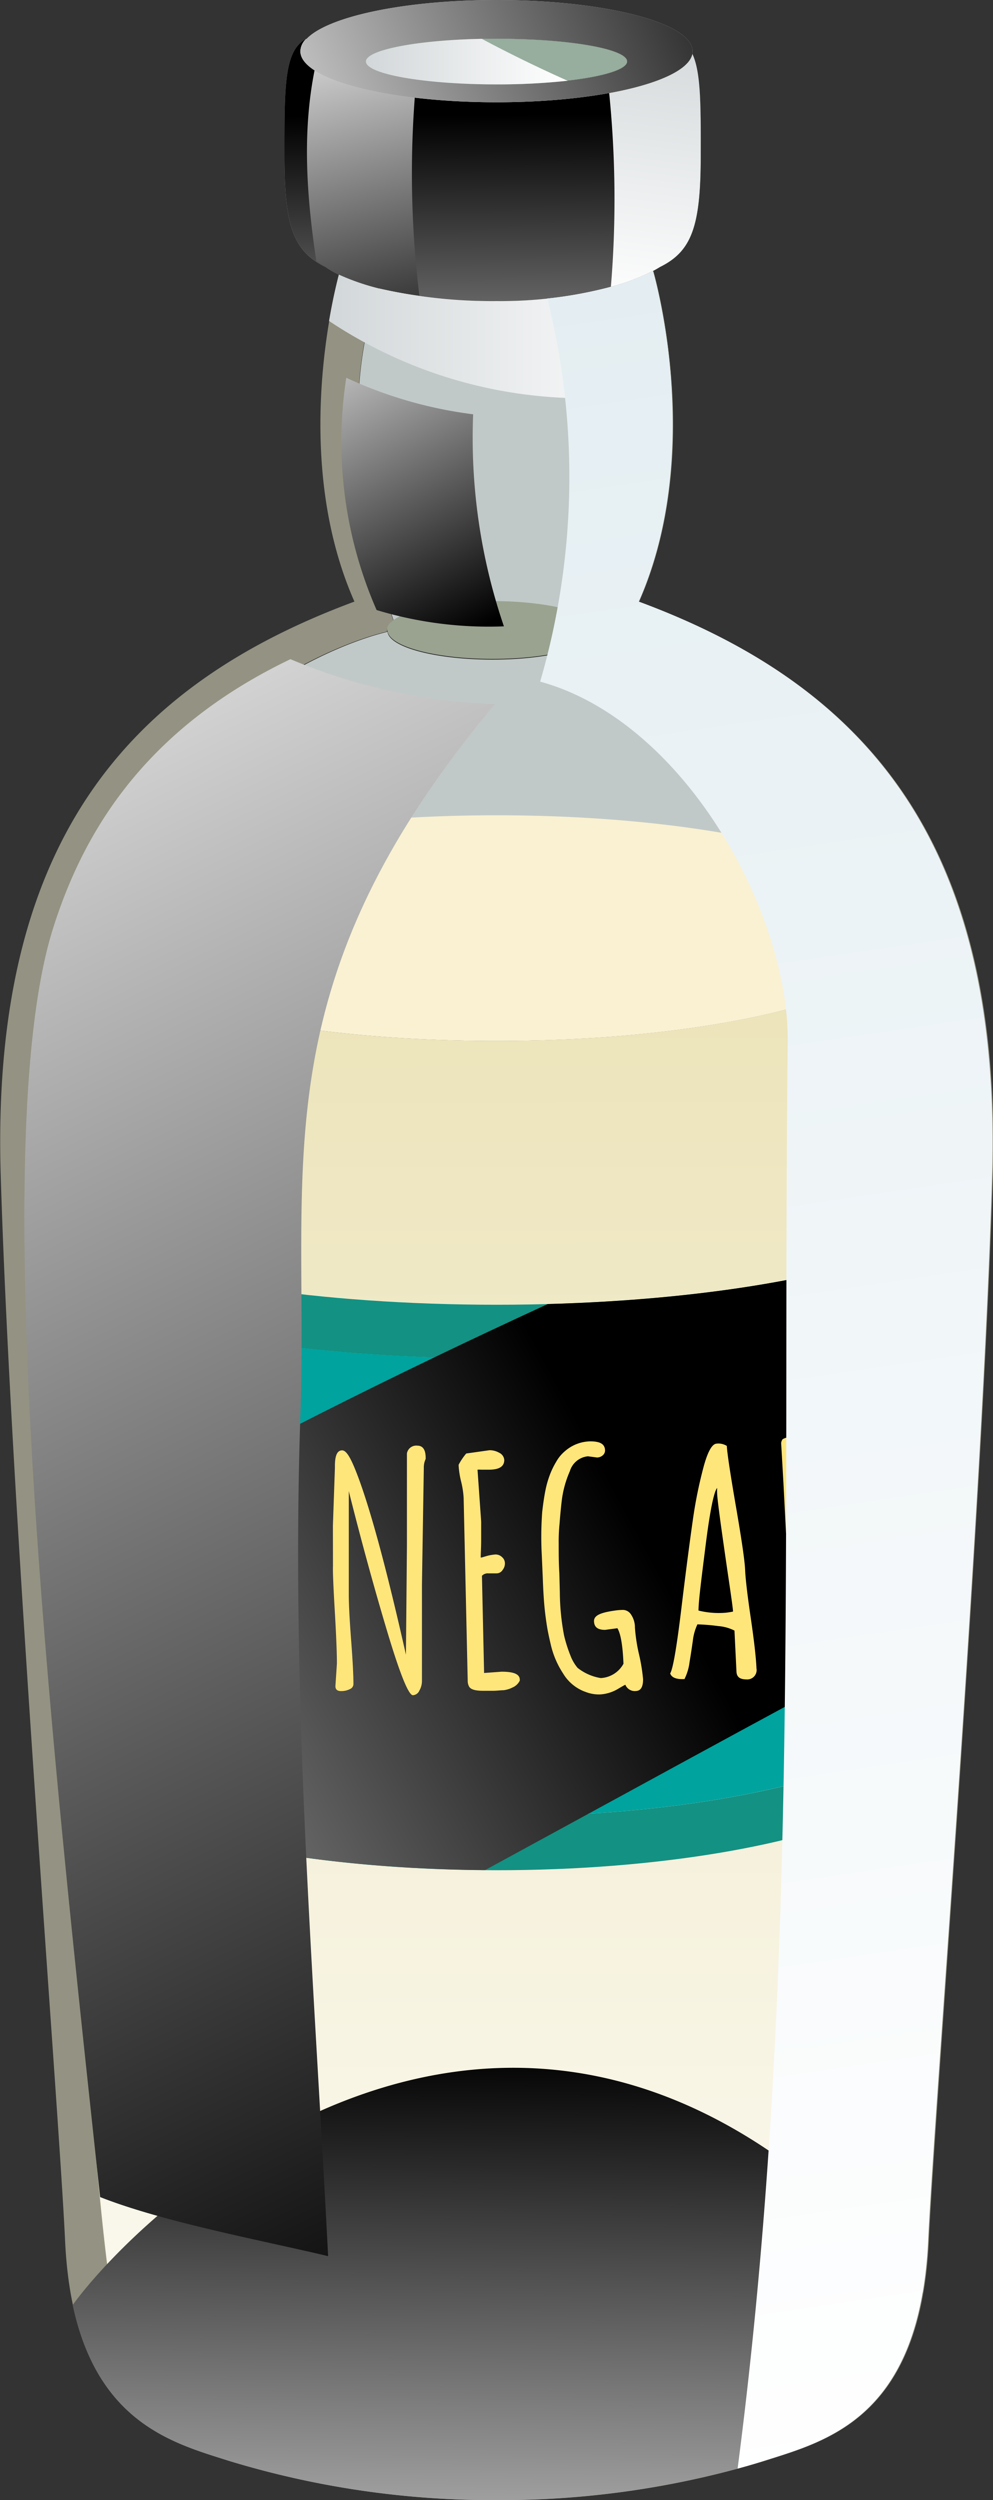
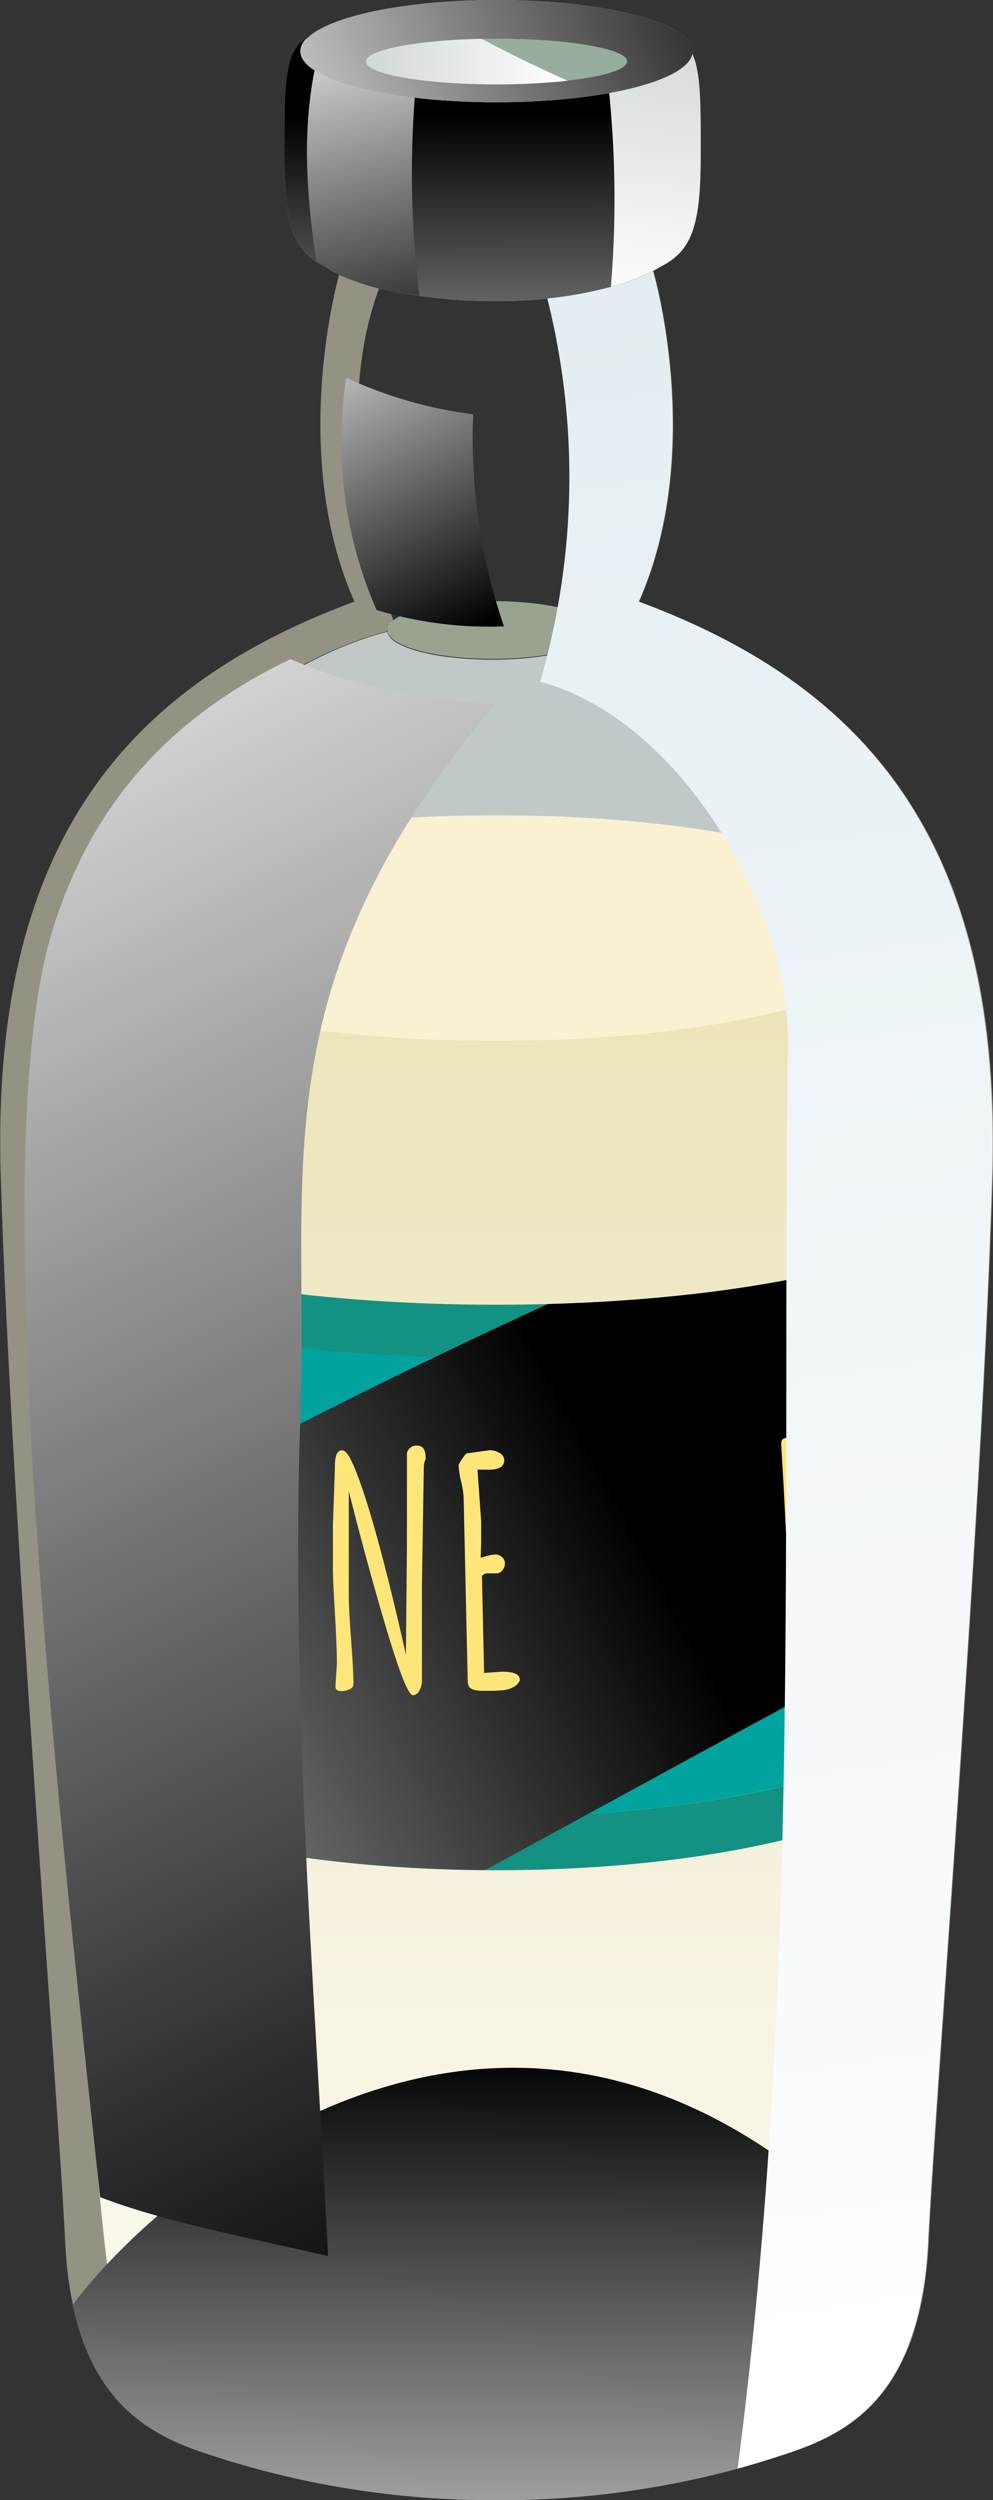
<svg xmlns="http://www.w3.org/2000/svg" xmlns:xlink="http://www.w3.org/1999/xlink" viewBox="0 0 138.85 349.58">
  <rect x="0" y="0" width="138.85" height="349.58" fill="#333333" stroke="none" />
  <defs>
    <style>
      .cls-1 {
        isolation: isolate;
      }

      .cls-2 {
        fill: #949282;
      }

      .cls-3 {
        fill: #e8e2c8;
      }

      .cls-4 {
        fill: #f9f1d2;
      }

      .cls-5 {
        fill: #ccc4a3;
      }

      .cls-13, .cls-16, .cls-18, .cls-25, .cls-6, .cls-7 {
        mix-blend-mode: multiply;
      }

      .cls-6 {
        fill: url(#linear-gradient);
      }

      .cls-7 {
        fill: url(#linear-gradient-2);
      }

      .cls-11, .cls-12, .cls-15, .cls-21, .cls-23, .cls-24, .cls-8 {
        mix-blend-mode: screen;
      }

      .cls-8 {
        fill: url(#linear-gradient-3);
      }

      .cls-9 {
        fill: #c1c9c8;
      }

      .cls-10 {
        fill: #9aa390;
      }

      .cls-11 {
        fill: url(#linear-gradient-4);
      }

      .cls-12 {
        fill: url(#linear-gradient-5);
      }

      .cls-13 {
        fill: url(#linear-gradient-6);
      }

      .cls-14 {
        fill: #b7bfb0;
      }

      .cls-15 {
        fill: url(#linear-gradient-7);
      }

      .cls-16 {
        fill: url(#linear-gradient-8);
      }

      .cls-17 {
        fill: #97ad9d;
      }

      .cls-18 {
        fill: url(#linear-gradient-9);
      }

      .cls-19 {
        fill: #139183;
      }

      .cls-20 {
        fill: #00a39e;
      }

      .cls-21 {
        fill: url(#linear-gradient-10);
      }

      .cls-22 {
        fill: #ffe67b;
      }

      .cls-23 {
        fill: url(#linear-gradient-11);
      }

      .cls-24 {
        fill: url(#linear-gradient-12);
      }

      .cls-25 {
        fill: url(#linear-gradient-13);
      }
    </style>
    <linearGradient id="linear-gradient" x1="70.15" y1="301.97" x2="68.89" y2="343.13" gradientUnits="userSpaceOnUse">
      <stop offset="0" stop-color="#ebe2b5" />
      <stop offset="1" stop-color="#fff" />
    </linearGradient>
    <linearGradient id="linear-gradient-2" x1="69.19" y1="122.71" x2="69.68" y2="383.29" xlink:href="#linear-gradient" />
    <linearGradient id="linear-gradient-3" x1="68.91" y1="387.88" x2="70.09" y2="273.76" gradientUnits="userSpaceOnUse">
      <stop offset="0" stop-color="#fff" />
      <stop offset="0.89" />
    </linearGradient>
    <linearGradient id="linear-gradient-4" x1="69.25" y1="83.65" x2="68.88" y2="16.03" gradientUnits="userSpaceOnUse">
      <stop offset="0" stop-color="#fff" />
      <stop offset="1" />
    </linearGradient>
    <linearGradient id="linear-gradient-5" x1="43.91" y1="-3.18" x2="58.77" y2="55.53" xlink:href="#linear-gradient-4" />
    <linearGradient id="linear-gradient-6" x1="93.71" y1="2.82" x2="88.51" y2="43.69" gradientUnits="userSpaceOnUse">
      <stop offset="0" stop-color="#d2d7d9" />
      <stop offset="1" stop-color="#fff" />
    </linearGradient>
    <linearGradient id="linear-gradient-7" x1="23.94" y1="27.27" x2="110.51" y2="-11" xlink:href="#linear-gradient-4" />
    <linearGradient id="linear-gradient-8" x1="46.04" y1="46.78" x2="93.9" y2="46.78" xlink:href="#linear-gradient-6" />
    <linearGradient id="linear-gradient-9" x1="51.16" y1="8.62" x2="79.37" y2="8.62" xlink:href="#linear-gradient-6" />
    <linearGradient id="linear-gradient-10" x1="-53.06" y1="288.5" x2="88.13" y2="212.21" xlink:href="#linear-gradient-4" />
    <linearGradient id="linear-gradient-11" x1="41.91" y1="38.21" x2="67.69" y2="87.42" xlink:href="#linear-gradient-4" />
    <linearGradient id="linear-gradient-12" x1="-22.92" y1="69.66" x2="95.97" y2="314.89" xlink:href="#linear-gradient-4" />
    <linearGradient id="linear-gradient-13" x1="90.13" y1="38.07" x2="135.7" y2="347.19" gradientUnits="userSpaceOnUse">
      <stop offset="0" stop-color="#e4eef2" />
      <stop offset="1" stop-color="#fff" />
    </linearGradient>
  </defs>
  <g class="cls-1">
    <g id="Calque_2" data-name="Calque 2">
      <g id="Layer_1" data-name="Layer 1">
        <g>
          <g>
            <path class="cls-2" d="M17.48,326c7.14,13.52,31.36,18,51.43,18.16h.71c20.36-.12,45-4.76,51.75-18.73a17.68,17.68,0,0,0,1.51-4.61c3.21-17.71,10-130.12,10-158.45,0-13-1.61-23.84-4.79-33a4.75,4.75,0,0,0-.86-2.34s0,0,0-.06a60.34,60.34,0,0,0-16.82-24c-13-11.44-24.26-14.32-26.78-14.83a1.19,1.19,0,0,0-.3-.77c1.52-4.16,9.42-27.62,2.23-47l-.06-.24a29.54,29.54,0,0,0,5.86-2.2c.44,1.45,7.1,25.65-2,46.22,31.84,11.8,50.83,33.7,49.46,80.14s-8.08,130.5-8.94,149c-1.16,24.82-14.21,28-23,30.83a126.53,126.53,0,0,1-37.39,5.47,126.38,126.38,0,0,1-37.39-5.47c-8.8-2.8-21.85-6-23-30.83-.86-18.52-7.61-102.63-9-149S17.72,95.92,49.56,84.12C41,64.74,46.4,42.18,47.41,38.4A32.29,32.29,0,0,0,53,40.34c-6.89,18.63.12,41,2,46.42a1.84,1.84,0,0,0-.89,1.4.27.27,0,0,0,0,.15c-3.59.86-14.06,4.16-26,14.65A60.07,60.07,0,0,0,11,128.05c-3.51,9.42-5.27,20.66-5.27,34.27,0,28.33,6.75,140.74,10,158.45A17.43,17.43,0,0,0,17.48,326Z" />
-             <path class="cls-3" d="M132.84,162.32c0,28.33-6.75,140.74-10,158.45a17.68,17.68,0,0,1-1.51,4.61l-.57-.24c-6.39-8-27-13.88-51.36-13.88-25.21,0-46.34,6.24-52,14.69a17.43,17.43,0,0,1-1.81-5.18c-3.24-17.71-10-130.12-10-158.45,0-13.61,1.76-24.85,5.27-34.27l.11.06a4.4,4.4,0,0,0-.29,1.6c0,8.74,26.24,15.85,58.67,15.85s58.65-7.11,58.65-15.85a1.33,1.33,0,0,0,0-.39C131.23,138.48,132.84,149.33,132.84,162.32Z" />
+             <path class="cls-3" d="M132.84,162.32c0,28.33-6.75,140.74-10,158.45a17.68,17.68,0,0,1-1.51,4.61l-.57-.24c-6.39-8-27-13.88-51.36-13.88-25.21,0-46.34,6.24-52,14.69a17.43,17.43,0,0,1-1.81-5.18c-3.24-17.71-10-130.12-10-158.45,0-13.61,1.76-24.85,5.27-34.27l.11.06c0,8.74,26.24,15.85,58.67,15.85s58.65-7.11,58.65-15.85a1.33,1.33,0,0,0,0-.39C131.23,138.48,132.84,149.33,132.84,162.32Z" />
            <path class="cls-4" d="M128.05,129.32a1.33,1.33,0,0,1,0,.39c0,8.74-26.25,15.85-58.65,15.85s-58.67-7.11-58.67-15.85a4.4,4.4,0,0,1,.29-1.6c3-8,28-14.24,58.38-14.24,28.86,0,52.82,5.62,57.72,13,0,0,0,0,0,.06C127.49,127.75,127.75,128.52,128.05,129.32Z" />
            <path class="cls-5" d="M120.8,325.14l.57.24c-6.78,14-31.39,18.61-51.75,18.73h-.71C48.84,344,24.62,339.47,17.48,326c5.62-8.45,26.75-14.69,52-14.69C93.84,311.26,114.41,317.12,120.8,325.14Z" />
            <path class="cls-6" d="M120.8,325.14l.57.24c-6.78,14-31.39,18.61-51.75,18.73h-.71C48.84,344,24.62,339.47,17.48,326c5.62-8.45,26.75-14.69,52-14.69C93.84,311.26,114.41,317.12,120.8,325.14Z" />
            <path class="cls-7" d="M128.05,129.32a1.33,1.33,0,0,1,0,.39c0,8.74-26.25,15.85-58.65,15.85s-58.67-7.11-58.67-15.85a4.4,4.4,0,0,1,.29-1.6l-.11-.06c-3.51,9.42-5.27,20.66-5.27,34.27,0,28.33,6.75,140.74,10,158.45A17.43,17.43,0,0,0,17.48,326c7.14,13.52,31.36,18,51.43,18.16h.71c20.36-.12,45-4.76,51.75-18.73a17.68,17.68,0,0,0,1.51-4.61c3.21-17.71,10-130.12,10-158.45C132.84,149.33,131.23,138.48,128.05,129.32Z" />
            <path class="cls-8" d="M10.16,322.3c3.56,16.64,14.29,19.39,21.89,21.81a126.38,126.38,0,0,0,37.39,5.47,126.53,126.53,0,0,0,37.39-5.47c7.84-2.49,19-5.36,22.21-23.52C75.7,257.2,21.67,306.61,10.16,322.3Z" />
            <path class="cls-9" d="M110.34,103a60.34,60.34,0,0,1,16.82,24c-4.9-7.43-28.86-13-57.72-13-30.41,0-55.38,6.21-58.38,14.24l-.11-.06A60.07,60.07,0,0,1,28.18,103c12-10.49,22.42-13.79,26-14.65.27,2.17,6.75,3.89,14.69,3.89,8.11,0,14.68-1.81,14.68-4v0C86.08,88.64,97.29,91.52,110.34,103Z" />
            <path class="cls-10" d="M91.29,37.9a29.54,29.54,0,0,1-5.86,2.2,60.24,60.24,0,0,1-16,2A71.49,71.49,0,0,1,53,40.34a32.29,32.29,0,0,1-5.62-1.94,13,13,0,0,1-1.87-1.07c-4.49-2.2-5.74-5.7-5.74-15.6s0-14.6,3-16.29A2.48,2.48,0,0,0,42,7.16c0,4,12.28,7.14,27.41,7.14,14.65,0,26.63-3,27.37-6.78C98,10.08,98,14.54,98,21.73c0,9.9-1.25,13.4-5.7,15.6C92,37.51,91.64,37.72,91.29,37.9Z" />
            <path class="cls-11" d="M91.29,37.9a29.54,29.54,0,0,1-5.86,2.2,60.24,60.24,0,0,1-16,2A71.49,71.49,0,0,1,53,40.34a32.29,32.29,0,0,1-5.62-1.94,13,13,0,0,1-1.87-1.07c-4.49-2.2-5.74-5.7-5.74-15.6s0-14.6,3-16.29A2.48,2.48,0,0,0,42,7.16c0,4,12.28,7.14,27.41,7.14,14.65,0,26.63-3,27.37-6.78C98,10.08,98,14.54,98,21.73c0,9.9-1.25,13.4-5.7,15.6C92,37.51,91.64,37.72,91.29,37.9Z" />
            <path class="cls-12" d="M58,13.63c-6.37-.77-11.44-2.15-14-3.87-1.77,8.79-1.12,17.77.23,26.77a11.21,11.21,0,0,0,1.37.8,13,13,0,0,0,1.87,1.07A32.29,32.29,0,0,0,53,40.34c1.7.41,3.63.75,5.64,1A140.29,140.29,0,0,1,58,13.63Z" />
            <path class="cls-13" d="M96.81,7.52c-.44,2.29-5,4.26-11.63,5.48a148.7,148.7,0,0,1,.24,27.1h0a29.54,29.54,0,0,0,5.86-2.2c.35-.18.71-.39,1-.57,4.45-2.2,5.7-5.7,5.7-15.6C98,14.54,98,10.08,96.81,7.52Z" />
            <path class="cls-14" d="M96.81,7.52c-.74,3.81-12.72,6.78-27.37,6.78C54.31,14.3,42,11.12,42,7.16a2.48,2.48,0,0,1,.81-1.72s0,0,.06,0C45.87,2.29,56.63,0,69.44,0c15.13,0,27.4,3.21,27.4,7.16A1.42,1.42,0,0,1,96.81,7.52ZM87.69,8.59c0-1.75-8.17-3.18-18.25-3.18S51.16,6.84,51.16,8.59s8.17,3.21,18.28,3.21S87.69,10.37,87.69,8.59Z" />
            <path class="cls-15" d="M96.81,7.52c-.74,3.81-12.72,6.78-27.37,6.78C54.31,14.3,42,11.12,42,7.16a2.48,2.48,0,0,1,.81-1.72s0,0,.06,0C45.87,2.29,56.63,0,69.44,0c15.13,0,27.4,3.21,27.4,7.16A1.42,1.42,0,0,1,96.81,7.52ZM87.69,8.59c0-1.75-8.17-3.18-18.25-3.18S51.16,6.84,51.16,8.59s8.17,3.21,18.28,3.21S87.69,10.37,87.69,8.59Z" />
-             <path class="cls-9" d="M85.49,40.34c7.19,19.4-.71,42.86-2.23,47C82,85.48,76,84.12,68.88,84.12c-6.34,0-11.75,1.1-13.83,2.64-1.9-5.47-8.91-27.79-2-46.42a71.49,71.49,0,0,0,16.41,1.81,60.24,60.24,0,0,0,16-2Z" />
            <path class="cls-10" d="M83.56,88.13v0c0,2.23-6.57,4-14.68,4-7.94,0-14.42-1.72-14.69-3.89,0,0-.42-.68.86-1.55,2.08-1.54,7.49-2.64,13.83-2.64,7.13,0,13.07,1.36,14.38,3.24A.62.62,0,0,1,83.56,88.13Z" />
-             <path class="cls-16" d="M85.43,40.1a60.24,60.24,0,0,1-16,2A71.49,71.49,0,0,1,53,40.34a32.29,32.29,0,0,1-5.62-1.94c-.26,1-.83,3.3-1.37,6.48A64.27,64.27,0,0,0,93.9,54.52,82.75,82.75,0,0,0,91.29,37.9,29.54,29.54,0,0,1,85.43,40.1Z" />
            <path class="cls-17" d="M69.44,5.41c10.08,0,18.25,1.43,18.25,3.18S79.52,11.8,69.44,11.8,51.16,10.37,51.16,8.59,59.33,5.41,69.44,5.41Z" />
            <path class="cls-18" d="M51.16,8.59c0,1.78,8.17,3.21,18.28,3.21a91.14,91.14,0,0,0,9.93-.51c-4.08-1.82-8.1-3.78-12-5.86C58.24,5.61,51.16,7,51.16,8.59Z" />
          </g>
          <g>
            <g>
              <path class="cls-19" d="M128.09,173.88l-.48,7.76c-12.22,5-33.71,8.32-58.17,8.32s-46-3.32-58.2-8.35l-.47-7.73c12.12,5.14,33.85,8.56,58.67,8.56S116,179,128.09,173.88Z" />
              <path class="cls-20" d="M127.61,181.64l-3.93,63.43h-.09C112.15,250.42,92.18,254,69.44,254c-22.5,0-42.3-3.48-53.77-8.77l-.48,0-3.95-63.64c12.22,5,33.71,8.35,58.2,8.35S115.39,186.64,127.61,181.64Z" />
              <path class="cls-19" d="M123.68,245.07l-.47,7.67c-11.5,5.29-31.3,8.77-53.77,8.77s-42.3-3.48-53.77-8.77l-.48-7.49.48,0C27.14,250.51,46.94,254,69.44,254c22.74,0,42.71-3.57,54.15-8.92Z" />
            </g>
            <path class="cls-21" d="M127.61,181.64l.48-7.76c-11,4.64-29.74,7.87-51.49,8.46-21.52,9.89-42.7,20.47-63.32,32.18l1.91,30.73.48,7.49c11.2,5.16,30.33,8.59,52.16,8.75,18.89-10.28,37.76-20.66,56.74-30.8Z" />
            <g>
              <path class="cls-22" d="M21.37,201.44q1.18.1,2.26,18.82.42,7.32.48,7.89.53-2.43,1.82-7.8a126.63,126.63,0,0,0,3.3-17.4,2,2,0,0,1,1.7-.72l.87.58c-.12.5-.41,1.9-.88,4.22s-.9,4.39-1.3,6.22-.77,3.57-1.13,5.2-.74,3.35-1.15,5.16-.8,3.44-1.15,4.88-.7,2.76-1,3.95c-.71,2.51-1.2,3.75-1.48,3.73a1.29,1.29,0,0,1-1-.57q-.64-4.51-1.48-17.42t-1.16-16A1.14,1.14,0,0,1,21.37,201.44Z" />
              <path class="cls-22" d="M40.43,205.27l-.77-.05a1,1,0,0,0-.64.17,1,1,0,0,0-.23.71q-.12,4.31.16,12.89t.15,12.9l-.05,1.7a5.43,5.43,0,0,1,.9,0c1.22,0,1.82.57,1.79,1.6v.26l-1.12.72-3,0c-2.54-.08-3.8-.55-3.77-1.43,0-.7.48-1,1.37-1l.92.09c.43,0,.65-.32.67-1,.07-2.27,0-5.66-.1-10.19s-.17-7.93-.11-10.2l.23-4.48c0-.95,0-1.77,0-2.46a3.22,3.22,0,0,1-1,.16.92.92,0,0,1-1-1.08,1.15,1.15,0,0,1,.7-.92,5,5,0,0,1,1.67-.52,17.24,17.24,0,0,1,2.75-.24,1.84,1.84,0,0,1,1.27.4,1.09,1.09,0,0,1,.36.85,1.24,1.24,0,0,1-.31.82A.9.9,0,0,1,40.43,205.27Z" />
              <path class="cls-22" d="M46.55,213.34l.28-8.09V205c0-1.46.31-2.19,1-2.2s1.38,1.37,2.38,4.08q2.71,7.43,6.55,24.49l0,.22.14-15.36,0-13a1.32,1.32,0,0,1,1.44-1.09c.78,0,1.18.56,1.18,1.71V204a2.86,2.86,0,0,0-.26,1.29L59,221.61l0,13.46a2.68,2.68,0,0,1-.36,1.32,1.06,1.06,0,0,1-.9.65q-.93,0-3.64-9.06T48.77,208.5l0,14.45c0,1.4.11,3.5.32,6.28s.33,4.87.33,6.27a.77.77,0,0,1-.49.68,2.61,2.61,0,0,1-1.26.28c-.51,0-.77-.23-.77-.69l.21-3.16q0-2.28-.3-7.4T46.56,219Z" />
              <path class="cls-22" d="M69.39,220h-1.1a1.11,1.11,0,0,0-.9.34l.3,13.59,2.45-.18c1.68,0,2.52.33,2.54,1.1V235a2,2,0,0,1-1,.95,3.75,3.75,0,0,1-1.28.39c-.37,0-.85.07-1.44.08l-1.37,0c-1.1,0-1.77-.17-2-.6a1.61,1.61,0,0,1-.19-.79l-.57-25.59a12.21,12.21,0,0,0-.34-2.23,12.55,12.55,0,0,1-.36-2.25v-.15a9,9,0,0,1,1.06-1.57l3.26-.46a2.69,2.69,0,0,1,1.36.36,1.21,1.21,0,0,1,.7,1c0,.88-.64,1.33-2,1.36l-1.26,0a3.75,3.75,0,0,0-.48,0l.51,7.25c0,.6,0,1.45,0,2.58s-.07,1.95-.06,2.46c.16,0,.37-.08.65-.16a6.07,6.07,0,0,1,1.4-.27,1.27,1.27,0,0,1,.91.35,1.14,1.14,0,0,1,.42.87,1.45,1.45,0,0,1-.31.93A1,1,0,0,1,69.39,220Z" />
-               <path class="cls-22" d="M86.33,227.67l-1.72.23c-1,0-1.52-.36-1.55-1.19s.91-1.21,2.79-1.49a8.91,8.91,0,0,1,1.22-.11,1.36,1.36,0,0,1,1.17.65,3.19,3.19,0,0,1,.54,1.81,23.81,23.81,0,0,0,.57,3.74,25.29,25.29,0,0,1,.57,3.49c0,1.07-.31,1.62-1,1.65a1.42,1.42,0,0,1-1.48-.88v0c-.17.08-.48.26-.94.53a5.5,5.5,0,0,1-2.62.83,5.15,5.15,0,0,1-1.91-.32A6,6,0,0,1,78.74,234a12.4,12.4,0,0,1-1.66-3.77c-.29-1.21-.49-2.16-.6-2.86s-.23-1.53-.32-2.44c-.12-1.16-.2-2.56-.26-4.19l-.14-3.25a46.89,46.89,0,0,1,.06-6.11c.14-1.24.3-2.26.46-3.05a13.84,13.84,0,0,1,.61-2.12,11.18,11.18,0,0,1,.88-1.81A5.34,5.34,0,0,1,79,202.91a5.52,5.52,0,0,1,3.54-1.37c1.35,0,2,.36,2.06,1.19a.89.89,0,0,1-.31.76,1.24,1.24,0,0,1-.81.31l-1.27-.17a2.94,2.94,0,0,0-2.53,2.09,14.58,14.58,0,0,0-1.14,4.18c-.15,1.31-.24,2.37-.3,3.17a24.36,24.36,0,0,0-.12,2.7c0,1.39,0,2.78.09,4.16l.07,2.74a33.17,33.17,0,0,0,.59,6,19.33,19.33,0,0,0,.89,2.81,5.94,5.94,0,0,0,1,1.73A7,7,0,0,0,84,234.64a3.84,3.84,0,0,0,3.18-2C87.08,230.07,86.78,228.4,86.33,227.67Z" />
-               <path class="cls-22" d="M104.39,234.83c-.9,0-1.37-.32-1.41-1.07L102.7,228a6.1,6.1,0,0,0-2.27-.63,28.58,28.58,0,0,0-2.91-.24,7.34,7.34,0,0,0-.64,2.27c-.14,1-.29,2-.46,3a7.31,7.31,0,0,1-.71,2.38c-1.14.06-1.8-.21-2-.79q.57-.89,1.54-8.87c.64-5.33,1.19-9.51,1.62-12.52A62.25,62.25,0,0,1,98.41,205c.57-2.06,1.17-3.11,1.79-3.14a2.2,2.2,0,0,1,1.43.32c.05,1,.48,3.86,1.27,8.44s1.23,7.55,1.29,8.9.33,3.6.79,6.73.73,5.48.8,7.05A1.31,1.31,0,0,1,104.39,234.83Zm-2.54-14.27q-.57-3.88-1.06-7.41c-.32-2.34-.49-3.76-.51-4.25a6.91,6.91,0,0,1,0-.85c-.44.49-1,3.15-1.61,8s-1,7.88-1,9.15a11.71,11.71,0,0,0,3.09.34,8.6,8.6,0,0,0,1.74-.2C102.46,224.73,102.23,223.14,101.85,220.56Z" />
              <path class="cls-22" d="M110.88,233.21l-1.33-25.79-.31-5.42a1,1,0,0,1,.18-.74,1.77,1.77,0,0,1,1.11-.28,4.35,4.35,0,0,1,1.87.34,4.64,4.64,0,0,1,1.65,1.08,8.73,8.73,0,0,1,1.17,1.65,9.25,9.25,0,0,1,1.09,3.93,13.91,13.91,0,0,1-.79,5l-.44,1.3-.39,1.16a31,31,0,0,0,2.14,8.39q.67,1.72,1.87,4.73c.81,2,1.31,3.26,1.52,3.8v.1c.06,1,0,1.58-.24,1.75a1.2,1.2,0,0,1-.72.29c-.54,0-1.09-.33-1.65-1.08v-.16q-.45-4-3.45-11.93c-.91-2.42-1.56-4.21-1.93-5.38l1,17.33a1.88,1.88,0,0,1-.17,1,.93.93,0,0,1-.84.42,1.2,1.2,0,0,1-.95-.3,1.23,1.23,0,0,1-.36-.86Zm.68-30.26.28,9c0,.91.11,1.58.16,2a12.81,12.81,0,0,0,1.39-1.78l.46-3.84a3.05,3.05,0,0,0,0-.69,9.72,9.72,0,0,0-.58-2.53C112.82,203.76,112.24,203,111.56,203Z" />
            </g>
          </g>
          <path class="cls-23" d="M52.66,85.3a54,54,0,0,0,17.8,2.28,81.7,81.7,0,0,1-4.3-29.65,59.74,59.74,0,0,1-17.74-5.11A58.67,58.67,0,0,0,52.66,85.3Z" />
          <path class="cls-24" d="M42,198.08c1.23-35.2-5.82-60.17,27.22-99.64a80,80,0,0,1-28.61-6.27c-20.83,10-29.08,24.7-33.16,37.54-9.66,30.36.21,118.44,6.55,177.5,8.85,3.5,22.59,6.05,31.88,8.26C43.9,276.54,40.66,237.55,42,198.08Z" />
          <path class="cls-25" d="M89.32,84.12c9.07-20.57,2.41-44.77,2-46.22a29.54,29.54,0,0,1-5.86,2.2,56.47,56.47,0,0,1-8.93,1.64,102.44,102.44,0,0,1-1,53.57c20.31,5.57,34.79,32.52,34.61,50.25-.75,72.24,1.65,132.88-7,199.62,1.26-.34,2.47-.7,3.64-1.07,8.8-2.8,21.85-6,23-30.83.86-18.52,7.61-102.63,8.94-149S121.16,95.92,89.32,84.12Z" />
        </g>
      </g>
    </g>
  </g>
</svg>